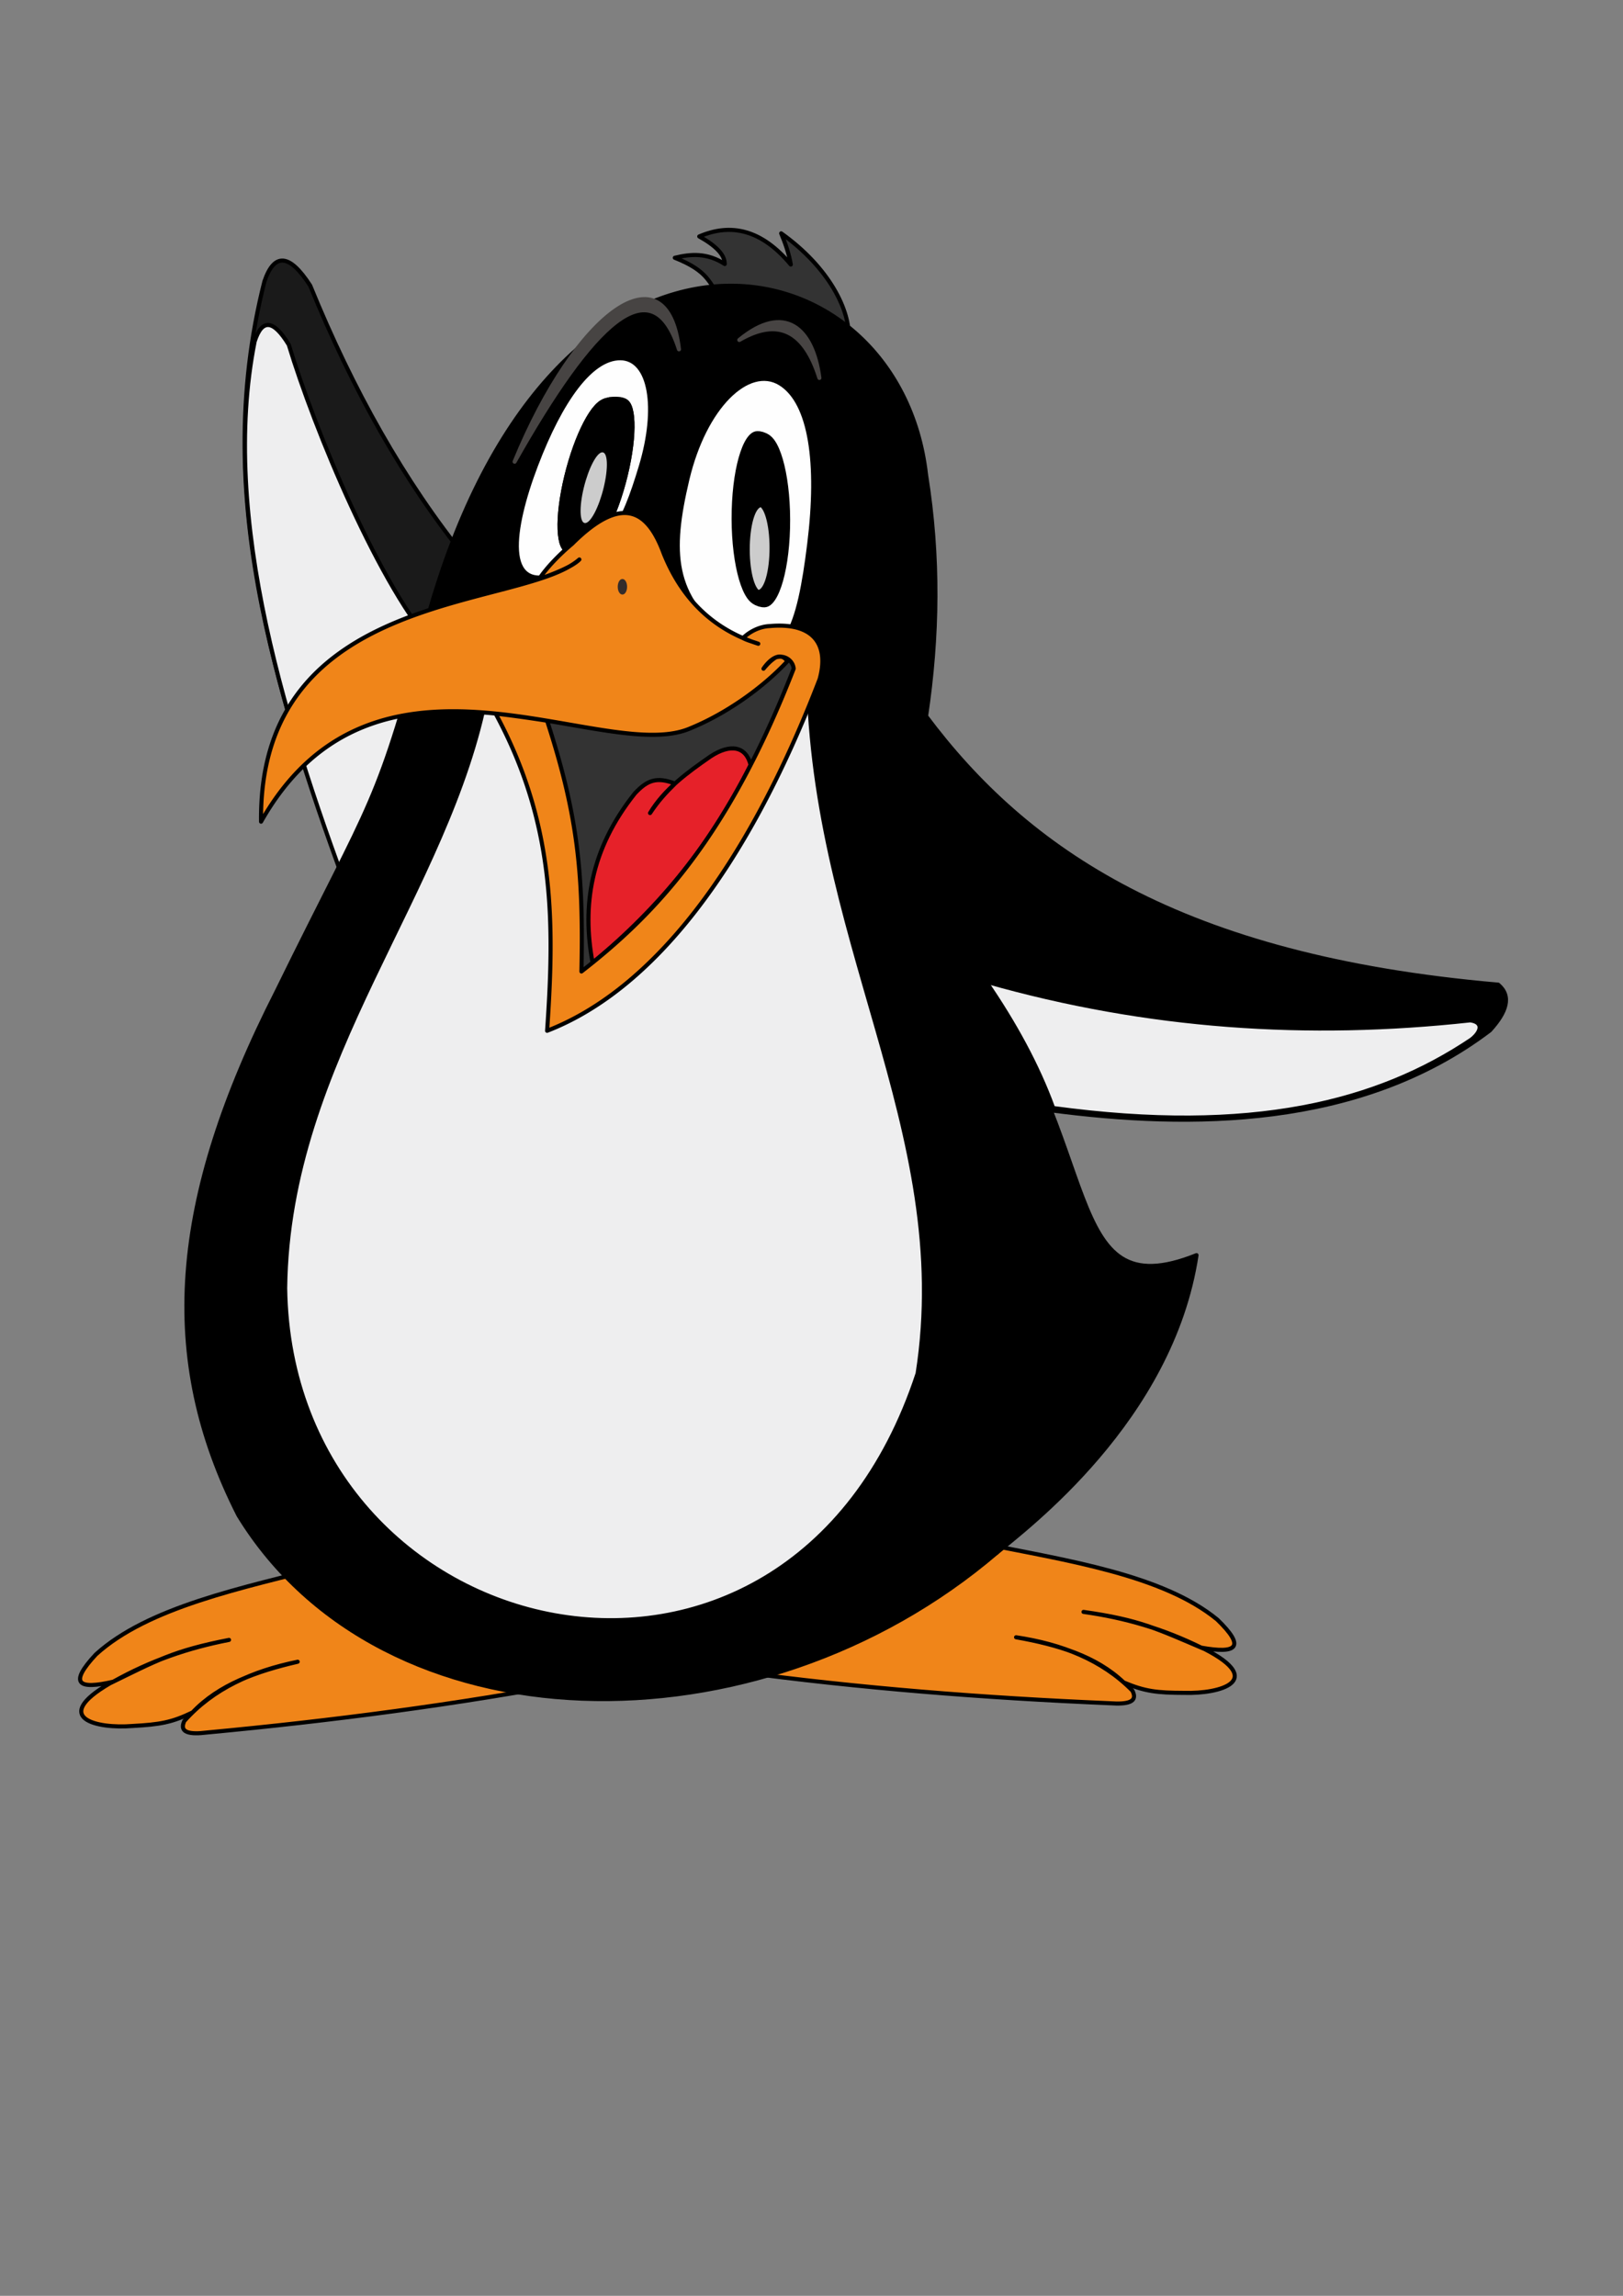
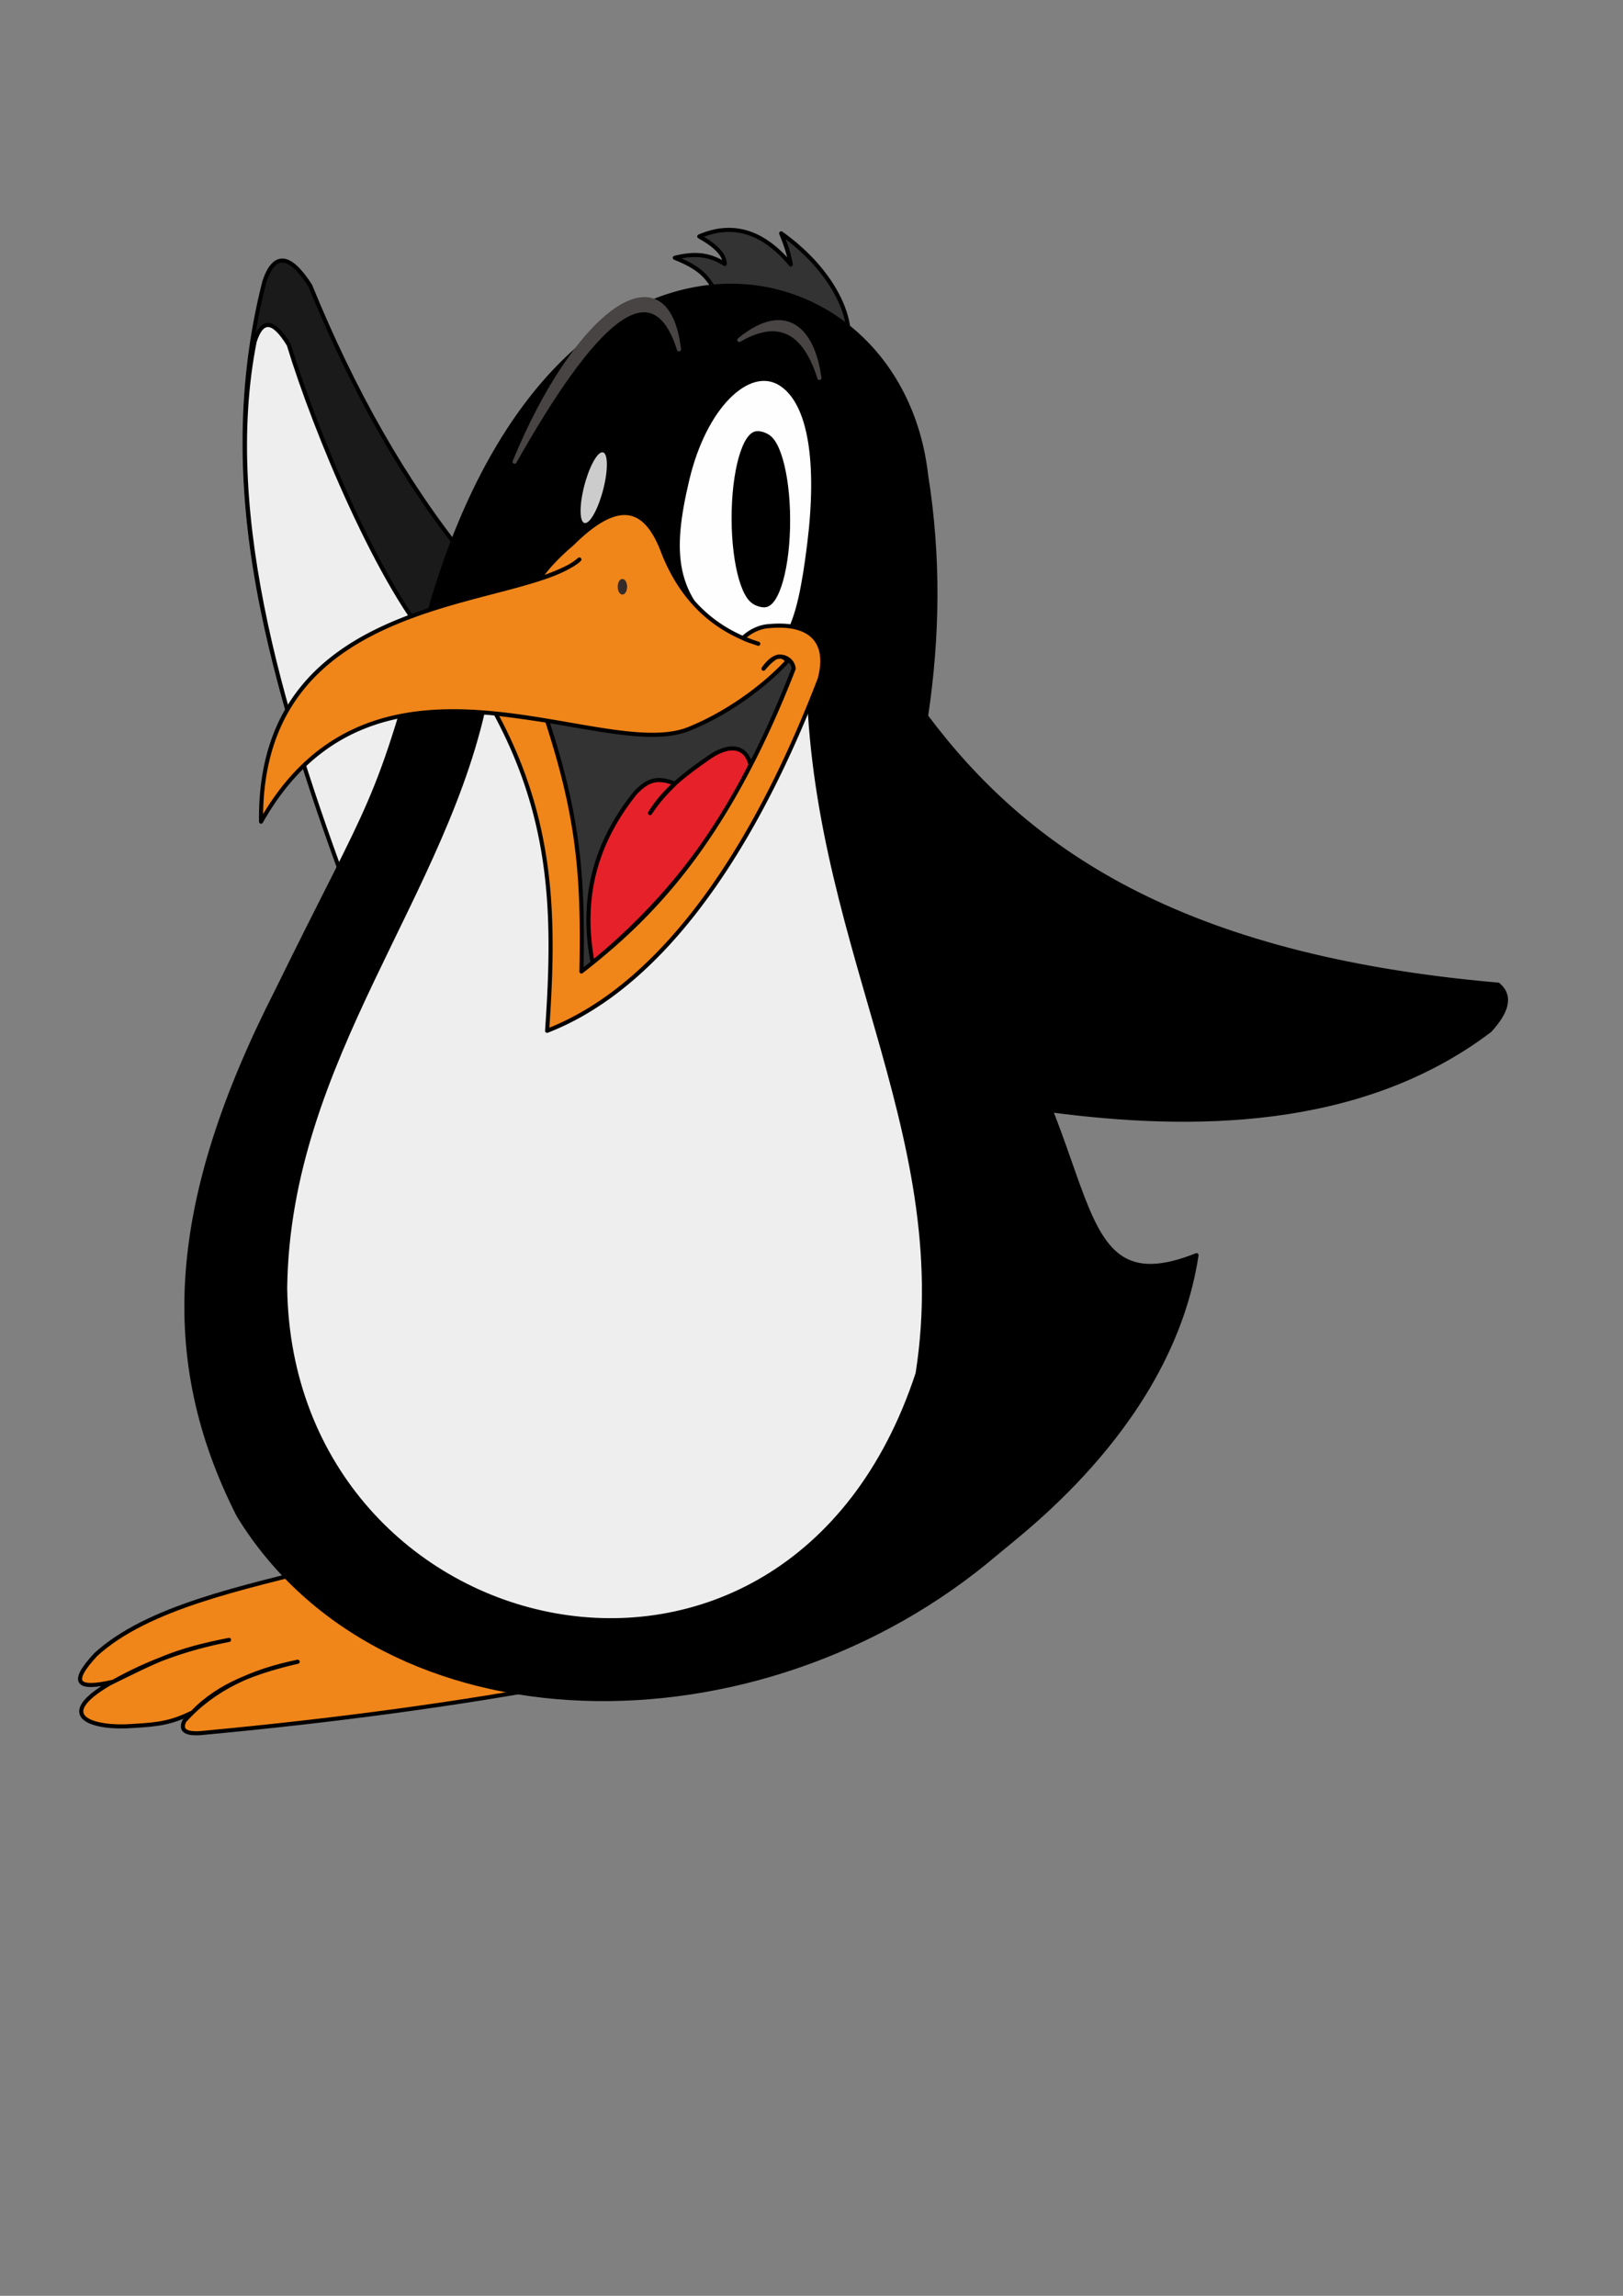
<svg xmlns="http://www.w3.org/2000/svg" id="svg2" xml:space="preserve" version="1.1" viewBox="0 0 210 297" fill-rule="evenodd" text-rendering="geometricPrecision" image-rendering="optimizeQuality" clip-rule="evenodd" shape-rendering="geometricPrecision">
  <rect x="0" y="0" width="210" height="297" fill="#808080" stroke="none" />
  <defs id="defs4">
    <style id="style6" type="text/css">.str2{stroke:#000;stroke-width:.2}.str4{stroke:#474443;stroke-width:.529;stroke-linecap:round;stroke-linejoin:round}.str0,.str1{stroke:#000;stroke-width:.529}.str0{stroke-linecap:round;stroke-linejoin:round}.fil8{fill:#474443}.fil3{fill:#eeeeef}.fil0{fill:#f08519}.fil5{fill:#fefefe}.fil4{fill:#000}.fil2{fill:#333}.fil6{fill:#ccc}</style>
  </defs>
  <path id="path10" d="M74.856 217.53c-13.85-2.757-24.545-6.833-32.292-14.974-11.261 2.863-23.426 5.353-30.16 11.475-3.537 3.791-2.29 4.577 2.25 3.523 4.85-2.704 9.617-4.364 14.978-5.407-7.22 1.407-9.385 2.68-15.43 5.627-7.67 4.476-1.73 5.891 2.968 5.507 3.511-.19 5.06-.45 7.745-1.753 3.388-3.577 8.254-5.317 13.6-6.555-5.84 1.189-10.928 3.46-14.671 7.672-.697 1.514.695 1.762 2.96 1.48 16.269-1.526 32.32-3.632 48.05-6.594z" class="fil0 str0" stroke-linejoin="round" stroke="#000" stroke-width=".529" stroke-linecap="round" fill="#f08519" />
-   <path id="path12" d="M95.309 216.24c13.689-3.47 24.159-8.093 31.475-16.624 11.394 2.276 23.672 4.134 30.713 9.9 3.729 3.603 2.523 4.452-2.064 3.634-4.984-2.45-9.83-3.86-15.238-4.625 7.283 1.032 9.512 2.192 15.7 4.822 7.891 4.073 2.032 5.794-2.679 5.653-3.517-.008-5.076-.187-7.825-1.35-3.57-3.398-8.518-4.884-13.921-5.843 5.893.885 11.092 2.89 15.048 6.903.774 1.476-.604 1.795-2.88 1.632-16.327-.684-32.466-1.957-48.328-4.102z" class="fil0 str0" stroke-linejoin="round" stroke="#000" stroke-width=".529" stroke-linecap="round" fill="#f08519" />
  <path id="path14" d="M46.193 118.51c5.204-15.523 8.928-30.778 14.132-46.301-8.02-9.911-14.682-21.763-20.189-35.264-2.702-4.184-4.656-4.251-5.922-.538-7.345 28.936 2.477 55.758 11.979 82.103z" class="str0" stroke-linejoin="round" stroke="#000" stroke-width=".529" stroke-linecap="round" fill="#1a1a1a" />
  <path id="path16" d="M93.438 38.968c2.467-.052 4.93-.369 7.489.413 3.308 1.01 6.285 3.775 8.864 4.533.293-3.717-2.546-9.338-8.715-13.729.561 1.346 1.021 2.692 1.245 4.038-3.76-4.509-7.725-5.406-11.845-3.634 2.135 1.189 3.317 2.378 3.298 3.567-2.262-1.468-4.378-1.318-6.46-.808 4.354 1.733 4.422 3.182 6.124 5.62z" class="fil2 str0" stroke-linejoin="round" stroke="#000" stroke-width=".529" stroke-linecap="round" fill="#333" />
  <path id="path18" d="M46.193 118.51c3.88-12.248 6.497-22.177 10.378-34.426-7.325-7.82-15.907-28.566-19.206-39.488-2.015-3.3-3.471-3.354-4.415-.425-4.534 22.832 4.004 49.985 13.243 74.338z" class="fil3 str1" stroke="#000" stroke-width=".529" fill="#eeeeef" />
  <path id="path20" d="M193.85 127.38c-41.29-3.584-61.117-17.491-74.028-34.726 1.531-10.239 1.699-20.629 0-31.226-3.509-30.933-47.68-39.924-64.202 17.497-6.937 26.122-7.173 23.519-19.786 49.262-13.868 27.229-15.291 47.508-4.976 67.836 18.608 30.431 67.243 31.229 98.117 4.846 3.7-3.12 22.613-17.154 25.842-38.494-17.94 7.19-11.652-14.614-29.073-37.148 4.98 6.191 8.168 13.563 10.216 18.406 17.916 2.358 39.976 2.425 56.813-10.33 2.185-2.39 2.84-4.43 1.076-5.922z" class="fil4 str0" stroke-linejoin="round" stroke="#000" stroke-width=".529" stroke-linecap="round" fill="#000" />
-   <path id="path22" d="M136.27 143.34c-2.024-5.553-5.016-10.991-8.687-16.348 20.99 5.966 41.666 7.296 62.657 5.006 1.756.241 1.411 1.499.137 2.49-12.088 8.114-28.324 12.357-54.108 8.852z" class="fil3 str1" stroke="#000" stroke-width=".529" fill="#eeeeef" />
  <path id="path24" d="M100.81 49.837c-3.806-2.345-9.394 2.84-11.626 12.274-2.232 9.433-1.897 14.94 5.117 20.227 7.014 5.287 8.858-1.61 10.145-12.005 1.287-10.396.17-18.151-3.636-20.496z" class="fil5" fill="#fefefe" />
  <ellipse id="ellipse26" transform="matrix(-5.954 -1.817 -.051 1.981 98.449 67.171)" cx="0" class="fil4 str2" rx=".534" ry="5.597" cy="0" stroke="#000" stroke-width=".2" fill="#000" />
-   <path id="path28" d="M80.248 46.605c3.605 0 4.687 6.116 2.417 13.661-2.271 7.545-4.066 10.989-10.64 13.661-6.574 2.672-5.606-5.289-2.416-13.661 3.19-8.373 7.034-13.661 10.64-13.661z" class="fil5" fill="#fefefe" />
  <ellipse id="ellipse30" transform="matrix(5.13 0 -.423 1.744 77.119 61.546)" cx="0" class="fil4 str1" rx=".534" ry="5.597" cy="0" stroke="#000" stroke-width=".529" fill="#000" />
-   <ellipse id="ellipse32" transform="matrix(5.13 0 -.423 1.744 77.119 61.546)" cx="0" class="fil4 str1" rx=".534" ry="5.597" cy="0" stroke="#000" stroke-width=".529" fill="#000" />
  <ellipse id="ellipse34" transform="matrix(2.407 0 -.199 .818 76.823 63.091)" cx="0" class="fil6" rx=".534" ry="5.597" cy="0" fill="#ccc" />
  <path id="path36" d="M118.73 177.69c4.98-31.81-14.267-56.351-14.133-92.198l-41.59 4.038c-4.935 25.977-25.752 47.378-26.112 77.123.705 46.906 65.008 62.206 81.834 11.037z" class="fil3 str0" stroke-linejoin="round" stroke="#000" stroke-width=".529" stroke-linecap="round" fill="#eeeeef" />
  <path id="path38" d="M74.445 130.71c-.664-13.589-2.142-27.326-6.76-41.634 13.972 2.909 25.138-.303 35.16-6.013 3.426 2.194-5.69 27.78-28.4 47.647z" class="fil2" stroke-linejoin="round" stroke="#332c2b" stroke-width=".529" stroke-linecap="round" fill="#333" />
  <path id="path40" d="M76.674 124.54c8.83-7.239 15.614-15.783 20.45-25.57-.588-2.428-2.601-2.802-5.174-1.123-3.044 2.102-6.019 4.293-7.84 7.336.987-1.494 1.947-2.557 3.229-3.813-2.394-.917-3.596-.43-5.181 1.255-5.825 7.305-6.839 14.61-5.484 21.915z" class="str0" stroke-linejoin="round" stroke="#000" stroke-width=".529" stroke-linecap="round" fill="#e62129" />
  <path id="path42" d="M96.136 82.544c.574.314 1.344.496 1.977.736-5.924-1.879-9.914-5.883-12.248-11.71-2.037-5.525-5.32-7.715-11.844-1.211-1.67 1.4-3.34 3.131-4.252 4.546 1.795-.628 4.24-1.563 5.194-2.527-7.468 6.538-41.54 3.616-41.186 33.918 14.813-26.18 44.017-7.452 55.319-11.98 5-2.006 9.753-5.501 12.779-8.764-.868-1.35-2.286-.234-3.088.958.476-.553.907-1.031 1.566-1.453 1.144-.4 2.265.404 2.337 1.453-8.495 21.822-17.883 31.734-27.458 39.167.263-12.428-.4-20.014-4.444-32.44a168.5 168.5 0 00-6.662-.926c7.65 14.177 7.645 26.861 6.664 41.038 13.38-5.174 25.673-20.519 35.264-45.493 1.242-4.521-.815-7.367-6.46-6.864-1.436.064-2.697.811-3.457 1.552z" class="fil0 str0" stroke-linejoin="round" stroke="#000" stroke-width=".529" stroke-linecap="round" fill="#f08519" />
  <path id="path44" d="M87.852 45.192c-1.551-13.295-13.209-5.056-21.266 14.536 10.07-17.843 17.791-25.442 21.266-14.536z" class="fil8 str4" stroke-linejoin="round" stroke="#474443" stroke-width=".529" stroke-linecap="round" fill="#474443" />
  <path id="path46" d="M106.02 48.894c-.852-6.46-4.509-9.737-10.364-4.913 5.117-2.98 8.477-1.08 10.364 4.913z" class="fil8 str4" stroke-linejoin="round" stroke="#474443" stroke-width=".529" stroke-linecap="round" fill="#474443" />
  <path id="path48" d="M134.93 180.94c1.292 8.588-2.806 15.331-5.956 19.926" class="str0" stroke-linejoin="round" stroke="#000" stroke-width=".529" stroke-linecap="round" fill="none" />
  <ellipse id="ellipse50" transform="translate(-12.422)" cx="92.956" cy="75.908" rx=".505" ry=".908" stroke="#332c2b" stroke-width=".2" fill="#332c2b" />
-   <ellipse id="ellipse52" transform="matrix(-2.938 -.897 -.025 .978 98.291 70.965)" cx="0" class="fil6 str2" rx=".534" ry="5.597" cy="0" stroke="#000" stroke-width=".2" fill="#ccc" />
</svg>